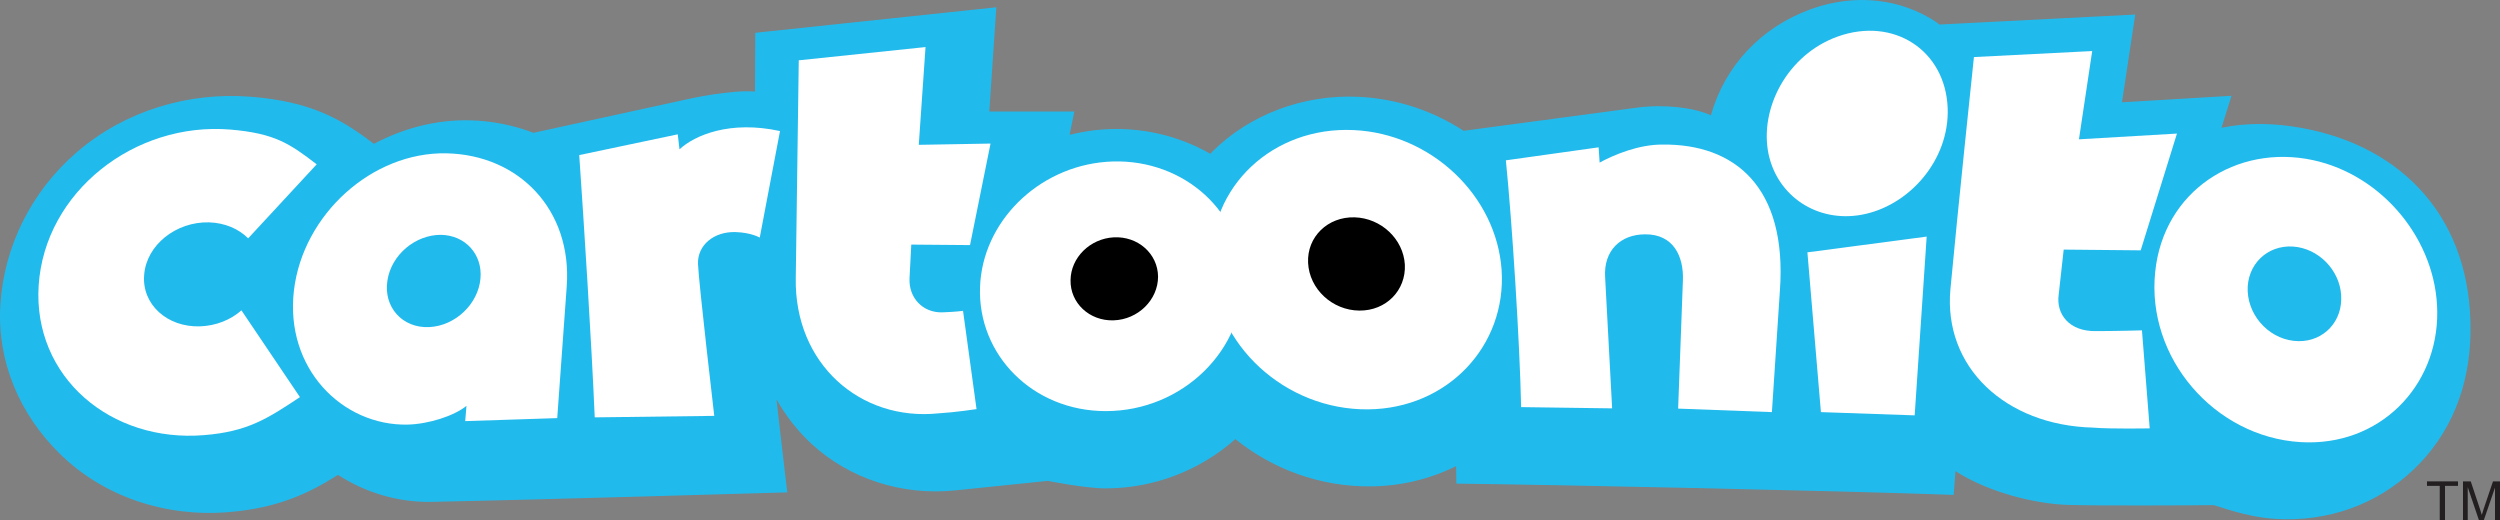
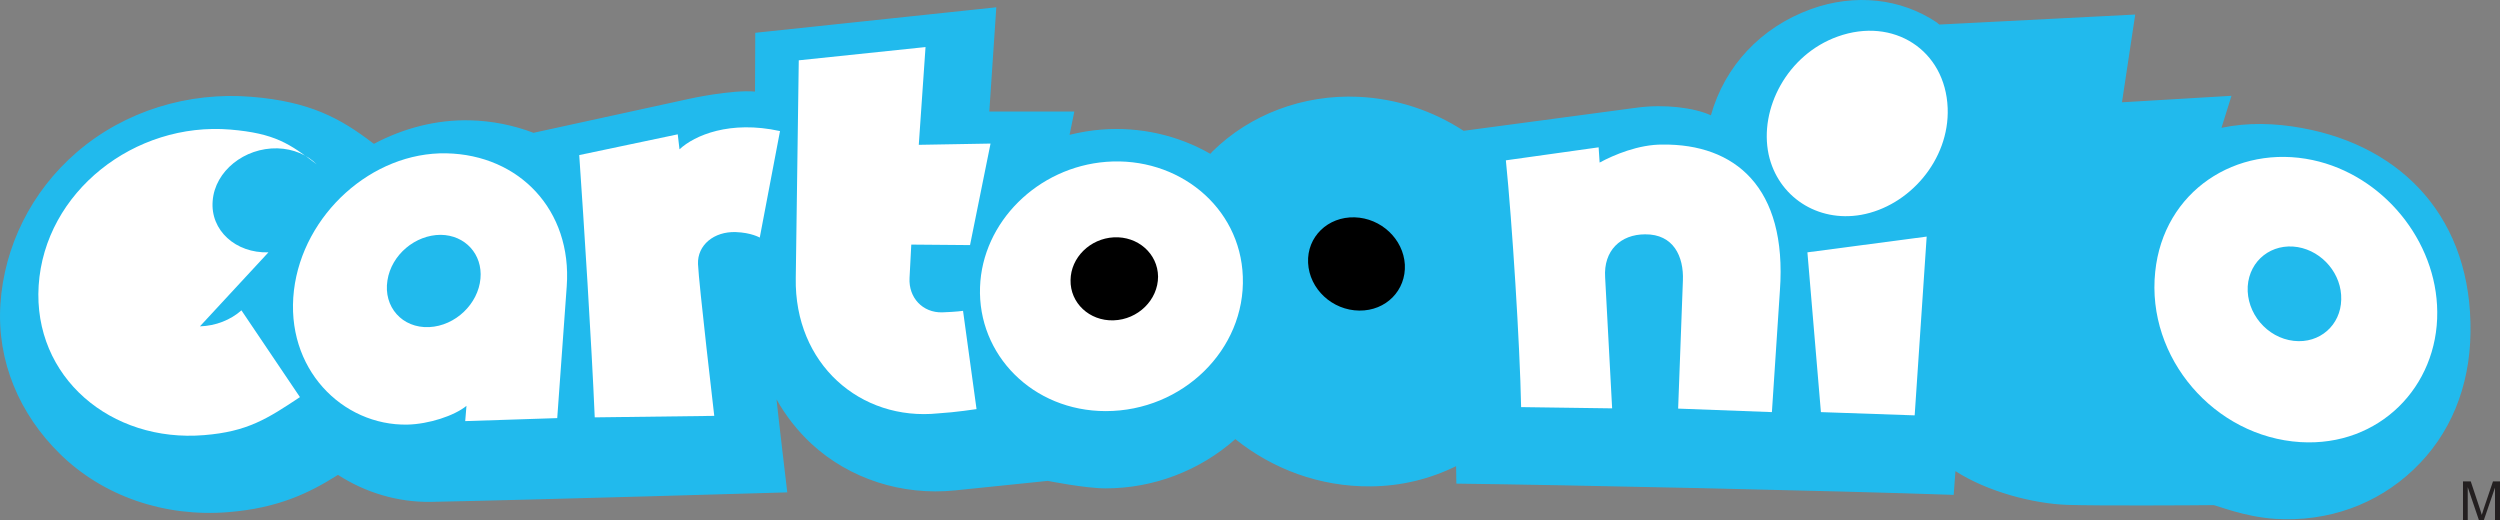
<svg xmlns="http://www.w3.org/2000/svg" version="1.1" width="431.859" height="89.891" viewBox="0,0,431.859,89.891">
  <rect x="0" y="0" width="431.859" height="89.891" fill="#808080" stroke="none" />
  <g transform="translate(-24.07,-135.054)">
    <g data-paper-data="{&quot;isPaintingLayer&quot;:true}" fill-rule="nonzero" stroke="none" stroke-width="1" stroke-linecap="butt" stroke-linejoin="miter" stroke-miterlimit="10" stroke-dasharray="" stroke-dashoffset="0" style="mix-blend-mode: normal">
      <path d="M421.765,157.177c17.493,3.196 29.371,15.808 29.068,35.374c-0.13,9.373 -3.499,17.622 -9.848,23.626c-6.349,6.047 -14.815,9.07 -23.885,8.509c-5.356,-0.346 -10.236,-2.376 -10.668,-2.376c-3.542,0.043 -20.084,0.13 -25.267,-0.043c-5.831,-0.216 -13.735,-2.246 -19.307,-5.831l-0.302,4.103c-20.819,-0.734 -67.595,-1.728 -85.909,-1.944l-0.043,-3.023c-4.449,2.203 -9.459,3.455 -14.728,3.499c-8.854,0.086 -17.018,-3.023 -23.41,-8.163c-6.133,5.442 -14.124,8.509 -22.417,8.509c-3.499,0 -9.977,-1.296 -9.977,-1.296l-15.981,1.641c-9.2,0.95 -18.27,-1.987 -24.835,-8.034c-2.419,-2.246 -4.449,-4.838 -6.047,-7.688c0.173,1.857 1.857,16.067 1.857,16.067c0,0 -43.969,1.296 -61.549,1.641c-5.745,0.086 -11.316,-1.598 -16.067,-4.665c-4.967,3.153 -10.366,5.745 -18.918,6.436c-11.057,0.907 -21.682,-2.764 -29.111,-10.064c-6.954,-6.824 -10.928,-15.981 -10.28,-25.872c0.648,-9.934 5.313,-19.436 13.174,-26.218c8.293,-7.17 19.35,-10.496 30.234,-9.589c10.021,0.821 15.333,3.715 20.862,7.947l0.259,0.173c5.053,-2.678 10.712,-4.19 16.543,-4.06c3.887,0.086 7.602,0.864 11.014,2.16l26.909,-5.874c0,0 7.213,-1.598 11.36,-1.253l0.043,-10.15l41.637,-4.406l-1.209,18.011h14.685l-0.821,4.017c1.814,-0.432 3.671,-0.777 5.572,-0.907c6.608,-0.518 13.174,0.993 18.745,4.19c0.13,-0.13 0.216,-0.259 0.346,-0.389c6.522,-6.436 15.722,-9.891 25.224,-9.459c6.652,0.302 12.871,2.419 18.184,5.874l30.062,-4.017c4.622,-0.605 9.718,0 12.655,1.339c2.376,-8.466 8.595,-15.204 17.32,-18.357c7.559,-2.721 15.506,-1.857 21.726,2.332c0.13,0.13 0.259,0.259 0.432,0.346l33.819,-1.728l-2.289,15.16l18.918,-1.123l-1.728,5.529c4.535,-0.95 9.243,-0.821 13.951,0.043" fill="#21baed" />
      <g>
-         <path d="M58.606,191.429c2.764,-0.086 5.313,-1.123 7.17,-2.764l10.107,14.988c-5.658,3.758 -9.07,5.96 -16.543,6.565c-16.111,1.339 -29.587,-10.021 -28.593,-25.829c1.037,-16.197 16.586,-28.334 33.128,-26.952c7.645,0.648 10.237,2.419 14.901,6.004l-11.835,12.785c-1.641,-1.641 -4.017,-2.678 -6.781,-2.764c-5.701,-0.13 -10.798,3.93 -11.187,9.07c-0.432,5.097 3.974,9.07 9.632,8.898" fill="#ffffff" />
+         <path d="M58.606,191.429c2.764,-0.086 5.313,-1.123 7.17,-2.764l10.107,14.988c-5.658,3.758 -9.07,5.96 -16.543,6.565c-16.111,1.339 -29.587,-10.021 -28.593,-25.829c1.037,-16.197 16.586,-28.334 33.128,-26.952c7.645,0.648 10.237,2.419 14.901,6.004c-1.641,-1.641 -4.017,-2.678 -6.781,-2.764c-5.701,-0.13 -10.798,3.93 -11.187,9.07c-0.432,5.097 3.974,9.07 9.632,8.898" fill="#ffffff" />
        <path d="M101.194,161.54c12.569,0.259 21.726,9.805 20.775,22.978l-1.641,22.762l-15.895,0.518l0.216,-2.635c-2.116,1.728 -6.522,3.153 -10.193,3.239c-11.23,0.216 -21.207,-9.675 -19.609,-23.194c1.555,-13.087 13.476,-23.928 26.347,-23.669M98.213,191.558c4.535,-0.216 8.466,-4.017 8.854,-8.379c0.389,-4.19 -2.635,-7.515 -6.868,-7.559c-4.362,0 -8.509,3.412 -9.2,7.861c-0.734,4.578 2.548,8.293 7.213,8.077" fill="#ffffff" />
        <path d="M141.449,160.849c2.592,-2.419 8.725,-5.053 17.363,-3.153l-3.499,18.4c0,0 -1.469,-0.864 -4.146,-0.95c-3.758,-0.13 -6.652,2.246 -6.522,5.529c0.13,3.283 2.807,26.218 2.807,26.218l-20.646,0.259c-0.561,-13.13 -1.857,-33.387 -2.678,-45.308l17.018,-3.585l0.302,2.592" fill="#ffffff" />
        <path d="M181.488,177.305l-0.302,5.788c-0.173,3.369 2.246,6.004 5.658,5.917c2.419,-0.086 3.585,-0.259 3.585,-0.259l2.332,16.974c0,0 -3.671,0.561 -6.608,0.734c-13.476,1.382 -24.879,-8.552 -24.619,-23.367l0.518,-37.62l21.898,-2.289l-1.166,16.888l12.396,-0.216l-3.542,17.536z" fill="#ffffff" />
        <g>
          <path d="M215.177,163.008c12.353,-0.95 23.151,7.731 23.583,19.825c0.475,12.612 -10.409,23.237 -23.669,23.237c-12.655,0 -22.157,-9.761 -21.726,-21.423c0.389,-11.23 9.977,-20.732 21.812,-21.639" fill="#ffffff" />
          <path d="M216.43,190.392c-4.19,0.13 -7.515,-3.023 -7.429,-6.954c0.043,-3.887 3.369,-7.17 7.472,-7.386c4.146,-0.216 7.602,2.807 7.645,6.781c0,4.017 -3.455,7.429 -7.688,7.559" fill="#000000" />
        </g>
        <g>
-           <path d="M257.894,157.523c13.433,0.605 24.706,11.359 25.57,24.188c0.864,13.044 -9.286,23.928 -23.065,24.058c-14.297,0.13 -26.606,-11.144 -27.081,-24.965c-0.475,-13.605 10.712,-23.928 24.576,-23.28" fill="#ffffff" />
          <path d="M258.888,188.707c-4.665,-0.043 -8.638,-3.715 -8.854,-8.25c-0.216,-4.492 3.412,-7.991 8.034,-7.861c4.578,0.13 8.422,3.758 8.682,8.163c0.216,4.449 -3.239,7.991 -7.861,7.947" fill="#000000" />
        </g>
        <path d="M311.28,160.028c12.396,-0.13 21.553,7.256 20.257,25.224l-1.382,20.991l-16.197,-0.605l0.821,-22.114c0.173,-4.19 -1.641,-8.034 -6.522,-7.991c-4.233,0 -7.213,2.807 -6.911,7.429l1.209,22.633l-15.722,-0.216c-0.216,-10.928 -1.555,-31.919 -2.635,-42.63l16.024,-2.246l0.173,2.635c2.462,-1.339 6.781,-3.153 10.884,-3.11" fill="#ffffff" />
        <g fill="#ffffff">
          <path d="M336.288,178.644l20.603,-2.721l-2.073,30.882l-16.197,-0.561z" />
          <path d="M329.593,161.756c-1.684,-7.947 3.239,-17.277 11.921,-20.387c9.632,-3.455 18.616,2.332 19.004,12.353c0.346,8.984 -6.695,16.974 -14.944,18.443c-7.559,1.339 -14.383,-3.153 -15.981,-10.409z" />
        </g>
-         <path d="M380.56,178.169l-0.864,7.775c-0.475,3.369 1.814,6.392 6.436,6.306c3.671,0 7.947,-0.13 7.947,-0.13l1.339,16.931c0,0 -6.781,0.13 -9.805,-0.13c-15.117,-0.389 -25.872,-10.452 -24.619,-23.928c1.253,-13.476 4.06,-40.082 4.06,-40.082l20.43,-1.037l-2.289,15.247l16.931,-0.993l-6.263,20.171z" fill="#ffffff" />
        <path d="M423.579,162.706c12.137,2.592 21.423,13.951 21.51,26.218c0.13,12.914 -10.021,23.324 -23.626,22.503c-14.858,-0.907 -26.649,-14.556 -25.095,-29.414c1.425,-13.951 14.037,-22.114 27.211,-19.307M420.296,193.934c4.492,0.518 8.12,-2.721 8.206,-7.127c0.13,-4.362 -3.196,-8.336 -7.515,-9.07c-4.449,-0.734 -8.336,2.246 -8.638,6.781c-0.259,4.622 3.326,8.898 7.947,9.416" fill="#ffffff" />
      </g>
      <g fill="#231f20">
-         <path d="M445.52,224.946v-5.96h-2.203v-0.777h5.356v0.777h-2.246v5.96z" />
        <path d="M449.537,224.946v-6.738h1.339l1.598,4.794c0.13,0.432 0.259,0.777 0.302,0.993c0.086,-0.259 0.216,-0.605 0.346,-1.08l1.598,-4.708h1.209v6.738h-0.864v-5.658l-1.944,5.658h-0.821l-1.944,-5.745v5.745h-0.821z" />
      </g>
    </g>
  </g>
</svg>